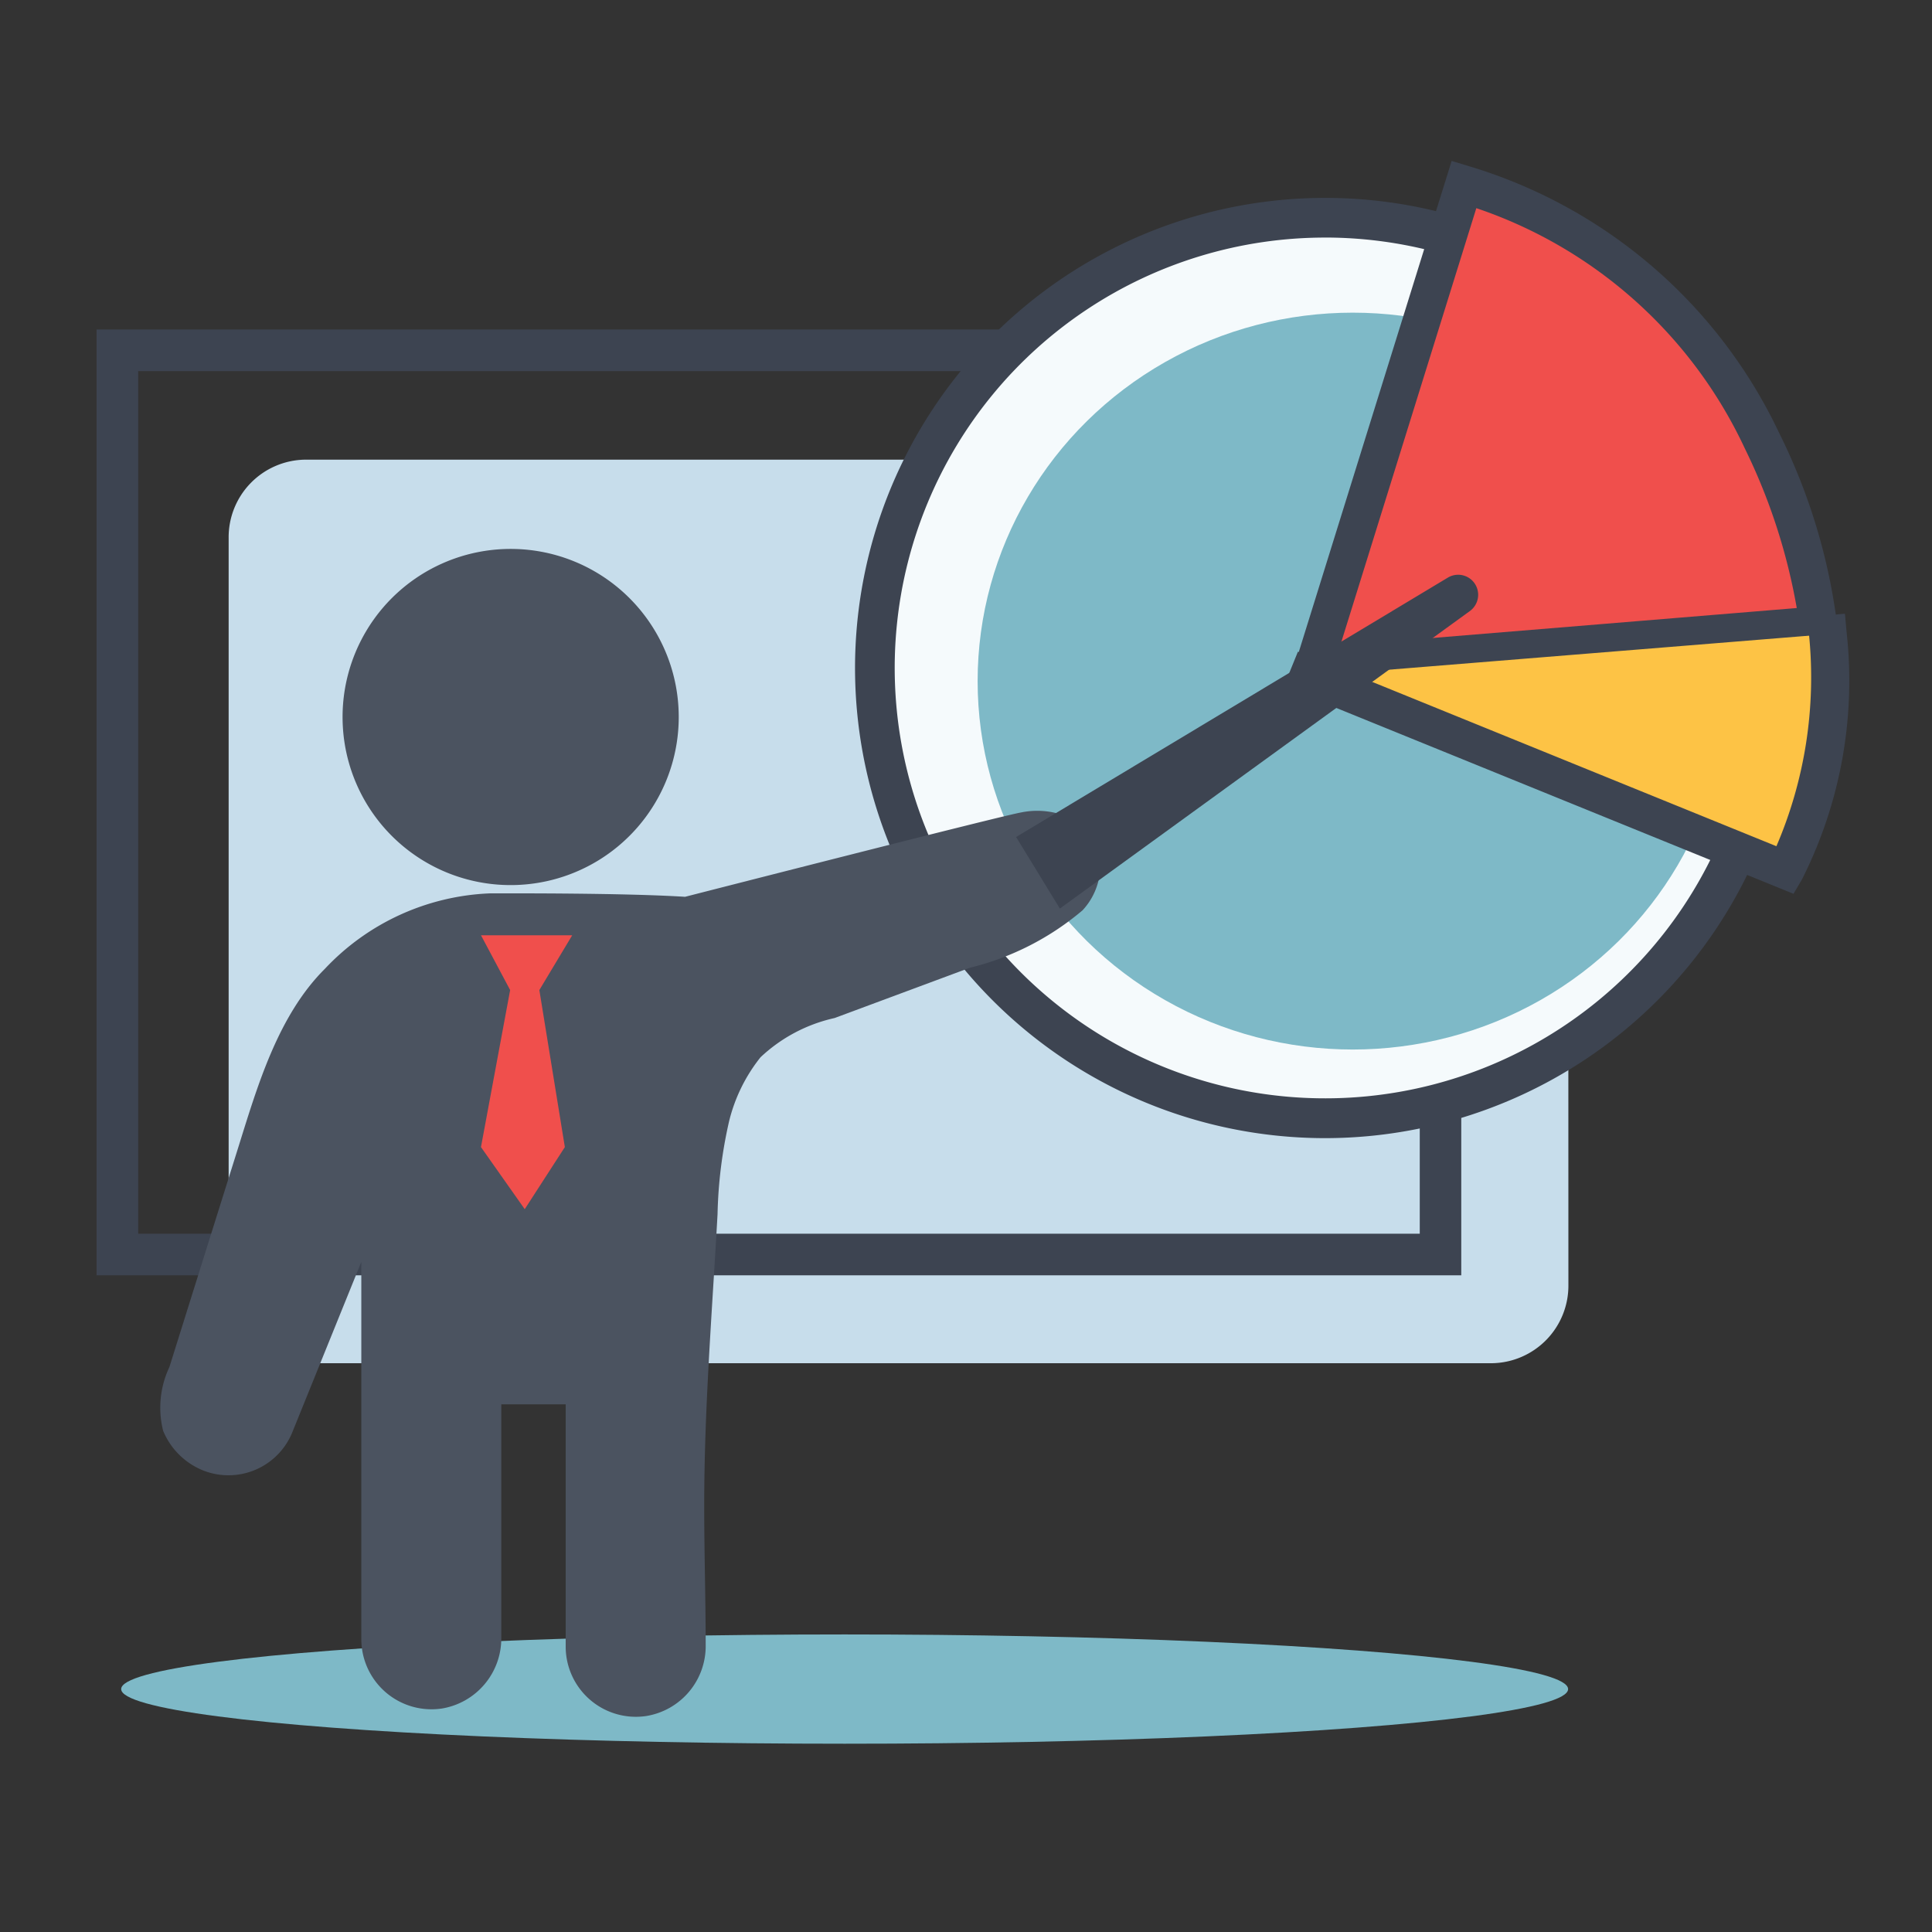
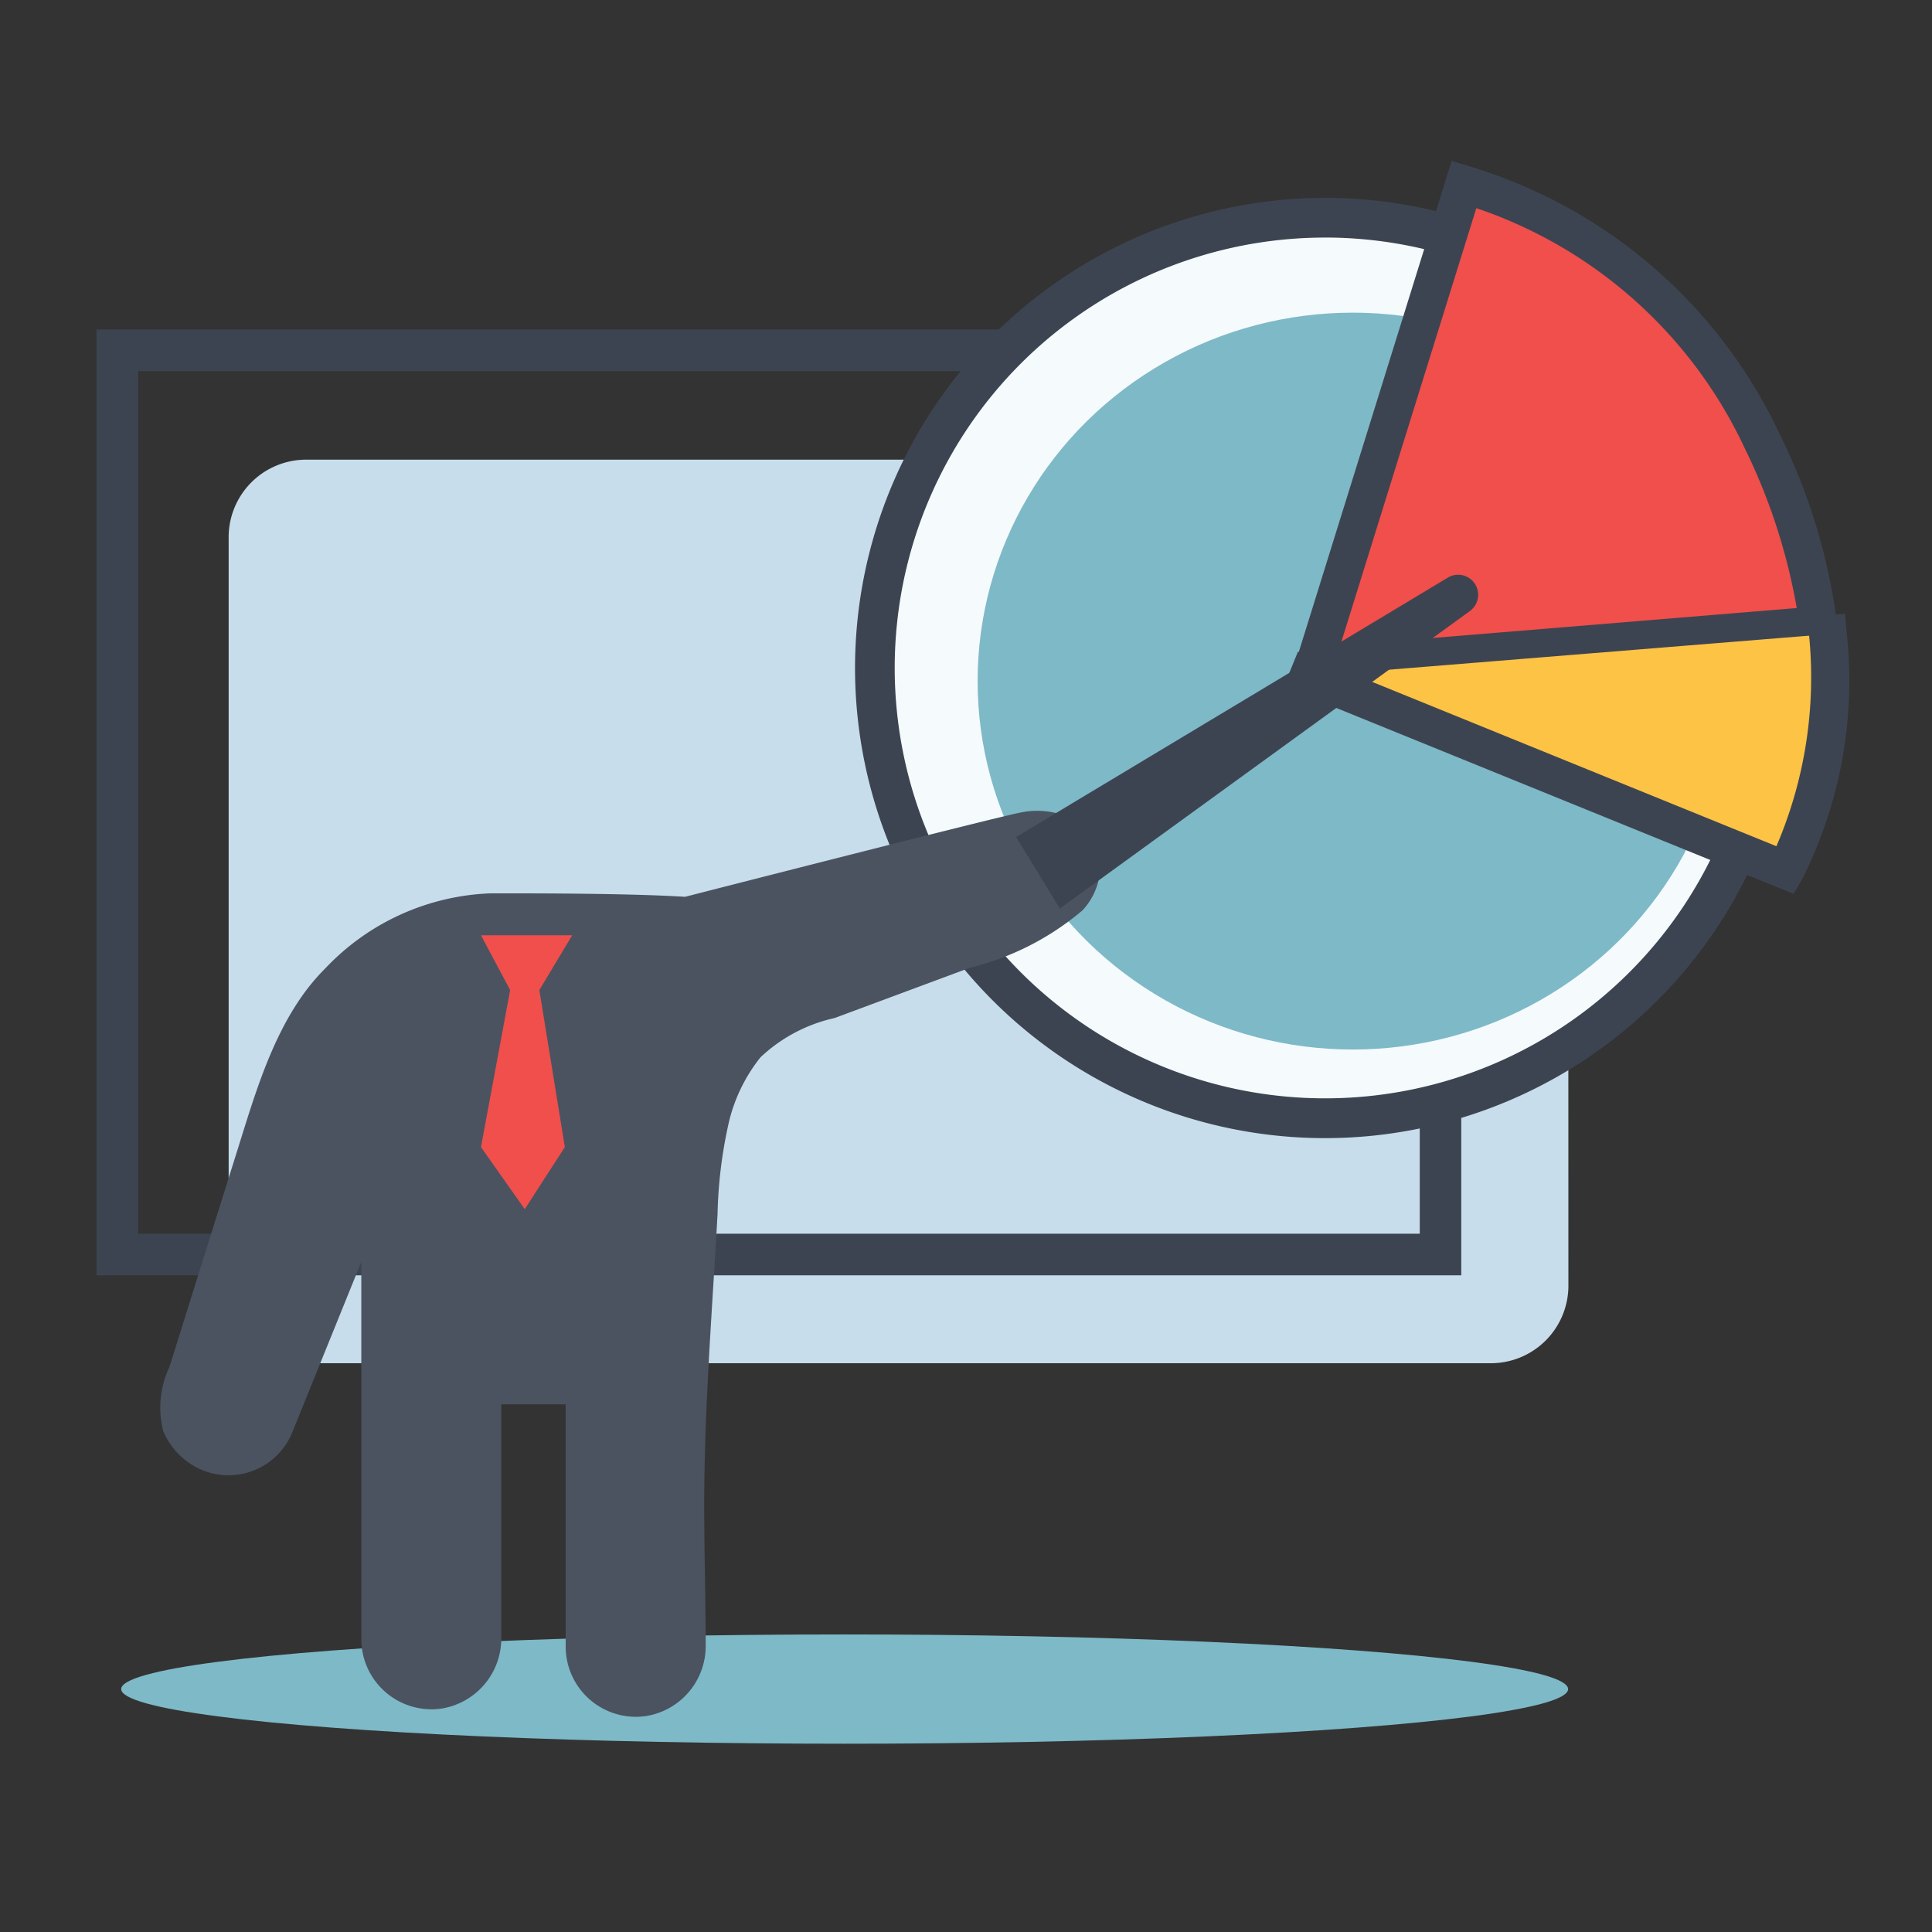
<svg xmlns="http://www.w3.org/2000/svg" width="60" height="60" viewBox="0 0 60 60">
  <rect x="0" y="0" width="60" height="60" fill="#333333" stroke="none" />
  <g id="::ic-receive-your-plan" transform="translate(-332.836 -1159)">
-     <rect id="Group_75-area" data-name="Group 75-area" width="60" height="60" transform="translate(332.836 1159)" fill="none" />
    <g id="Group_121" data-name="Group 121" transform="translate(-4991.245 -311.64)">
      <ellipse id="Ellipse_7" data-name="Ellipse 7" cx="22.468" cy="1.697" rx="22.468" ry="1.697" transform="translate(5327.844 1521.399)" fill="#7eb9c7" />
      <g id="Group_121-2" data-name="Group 121" transform="translate(5327.08 1480.873)">
        <path id="Path_128" data-name="Path 128" d="M5405.729,1584.9a2.409,2.409,0,0,1-2.378,2.441H5366.5a2.409,2.409,0,0,1-2.378-2.441v-23.18a2.409,2.409,0,0,1,2.378-2.44h36.846a2.409,2.409,0,0,1,2.378,2.44Z" transform="translate(-5360.02 -1555.238)" fill="#c7ddeb" />
        <path id="Path_129" data-name="Path 129" d="M5369.462,1552.212H5327.08v-29.373h42.382Zm-41.089-1.292h39.8v-26.788h-39.8Z" transform="translate(-5327.08 -1522.839)" fill="#3d4451" />
      </g>
      <g id="Group_125" data-name="Group 125" transform="translate(5350.668 1475.64)">
        <g id="Group_122" data-name="Group 122" transform="translate(0 1.14)">
          <ellipse id="Ellipse_8" data-name="Ellipse 8" cx="13.965" cy="13.984" rx="13.965" ry="13.984" transform="translate(0.618 0.619)" fill="#f5fafc" />
          <ellipse id="Ellipse_9" data-name="Ellipse 9" cx="11.65" cy="11.442" rx="11.65" ry="11.442" transform="translate(3.774 3.57)" fill="#7eb9c7" />
          <path id="Path_130" data-name="Path 130" d="M5554.429,1515.131a14.6,14.6,0,1,1,14.583-14.6A14.61,14.61,0,0,1,5554.429,1515.131Zm0-27.968a13.366,13.366,0,1,0,13.347,13.366A13.371,13.371,0,0,0,5554.429,1487.162Z" transform="translate(-5539.845 -1485.925)" fill="#3d4451" />
        </g>
        <g id="Group_123" data-name="Group 123" transform="translate(13.402 0)">
          <path id="Path_131" data-name="Path 131" d="M5672.75,1482.2l-4.663,14.981,15.66-1.287S5682.789,1485.244,5672.75,1482.2Z" transform="translate(-5667.272 -1481.476)" fill="#f04f4c" />
          <path id="Path_132" data-name="Path 132" d="M5660.729,1492l5.093-16.362.555.168A15.614,15.614,0,0,1,5676,1484.1a18.5,18.5,0,0,1,1.791,5.912l.053.587Zm5.861-14.9-4.229,13.589,14.179-1.166a18.424,18.424,0,0,0-1.612-4.954A14.22,14.22,0,0,0,5666.59,1477.105Z" transform="translate(-5660.729 -1475.64)" fill="#3d4451" />
        </g>
        <g id="Group_124" data-name="Group 124" transform="translate(13.28 14.059)">
          <path id="Path_133" data-name="Path 133" d="M5666.506,1609.492l14.821,6.025a13.19,13.19,0,0,0,1.315-7.332" transform="translate(-5665.744 -1607.55)" fill="#fdc345" />
          <path id="Path_134" data-name="Path 134" d="M5675.467,1611.155l-15.832-6.436.441-1.083,14.86,6.041a13.272,13.272,0,0,0,1.016-6.534l-.053-.582,1.165-.105.053.582a13.691,13.691,0,0,1-1.393,7.681Z" transform="translate(-5659.635 -1602.456)" fill="#3d4451" />
        </g>
      </g>
      <g id="Group_127" data-name="Group 127" transform="translate(5329.036 1487.686)">
        <g id="Group_126" data-name="Group 126" transform="translate(5.683)">
-           <path id="Path_135" data-name="Path 135" d="M5400.933,1594.733a5.22,5.22,0,1,0-4.937-4.939A5.217,5.217,0,0,0,5400.933,1594.733Z" transform="translate(-5395.988 -1584.299)" fill="#4b5360" />
-         </g>
+           </g>
        <path id="Path_136" data-name="Path 136" d="M5351.06,1671.53l-2.213,5.465a2.14,2.14,0,0,1-2.709,1.2,2.254,2.254,0,0,1-1.3-1.254,2.953,2.953,0,0,1,.195-1.979q1.065-3.4,2.13-6.794c.6-1.917,1.234-4.116,2.7-5.575a7.434,7.434,0,0,1,5.134-2.342c.828,0,4.171-.011,6.051.107,0,0,9.86-2.525,10.442-2.621a2.482,2.482,0,0,1,1.709.268,1.531,1.531,0,0,1,.7.942,2.059,2.059,0,0,1-.508,1.831,8.548,8.548,0,0,1-3.5,1.784l-4.2,1.561a4.9,4.9,0,0,0-2.3,1.218,5.131,5.131,0,0,0-.979,2,14.26,14.26,0,0,0-.356,2.875c-.167,3.022-.416,6.053-.414,9.076,0,1.438.045,2.876.046,4.314a2.2,2.2,0,0,1-1.848,2.194,2.18,2.18,0,0,1-2.5-2.152v-7.529h-2v7.247a2.206,2.206,0,0,1-1.841,2.2,2.18,2.18,0,0,1-2.506-2.151V1671.53" transform="translate(-5344.727 -1649.553)" fill="#4b5360" />
        <path id="Path_137" data-name="Path 137" d="M5434.775,1692.548h2.832l-1.02,1.7.792,4.877-1.246,1.928-1.359-1.928.906-4.877Z" transform="translate(-5424.792 -1680.547)" fill="#f04f4c" />
      </g>
      <path id="Path_138" data-name="Path 138" d="M5586.026,1601.907l12.734-9.24a.624.624,0,0,0,.144-.862h0a.621.621,0,0,0-.828-.176l-13.409,8.056" transform="translate(-229.03 -103.051)" fill="#3d4451" />
    </g>
  </g>
</svg>